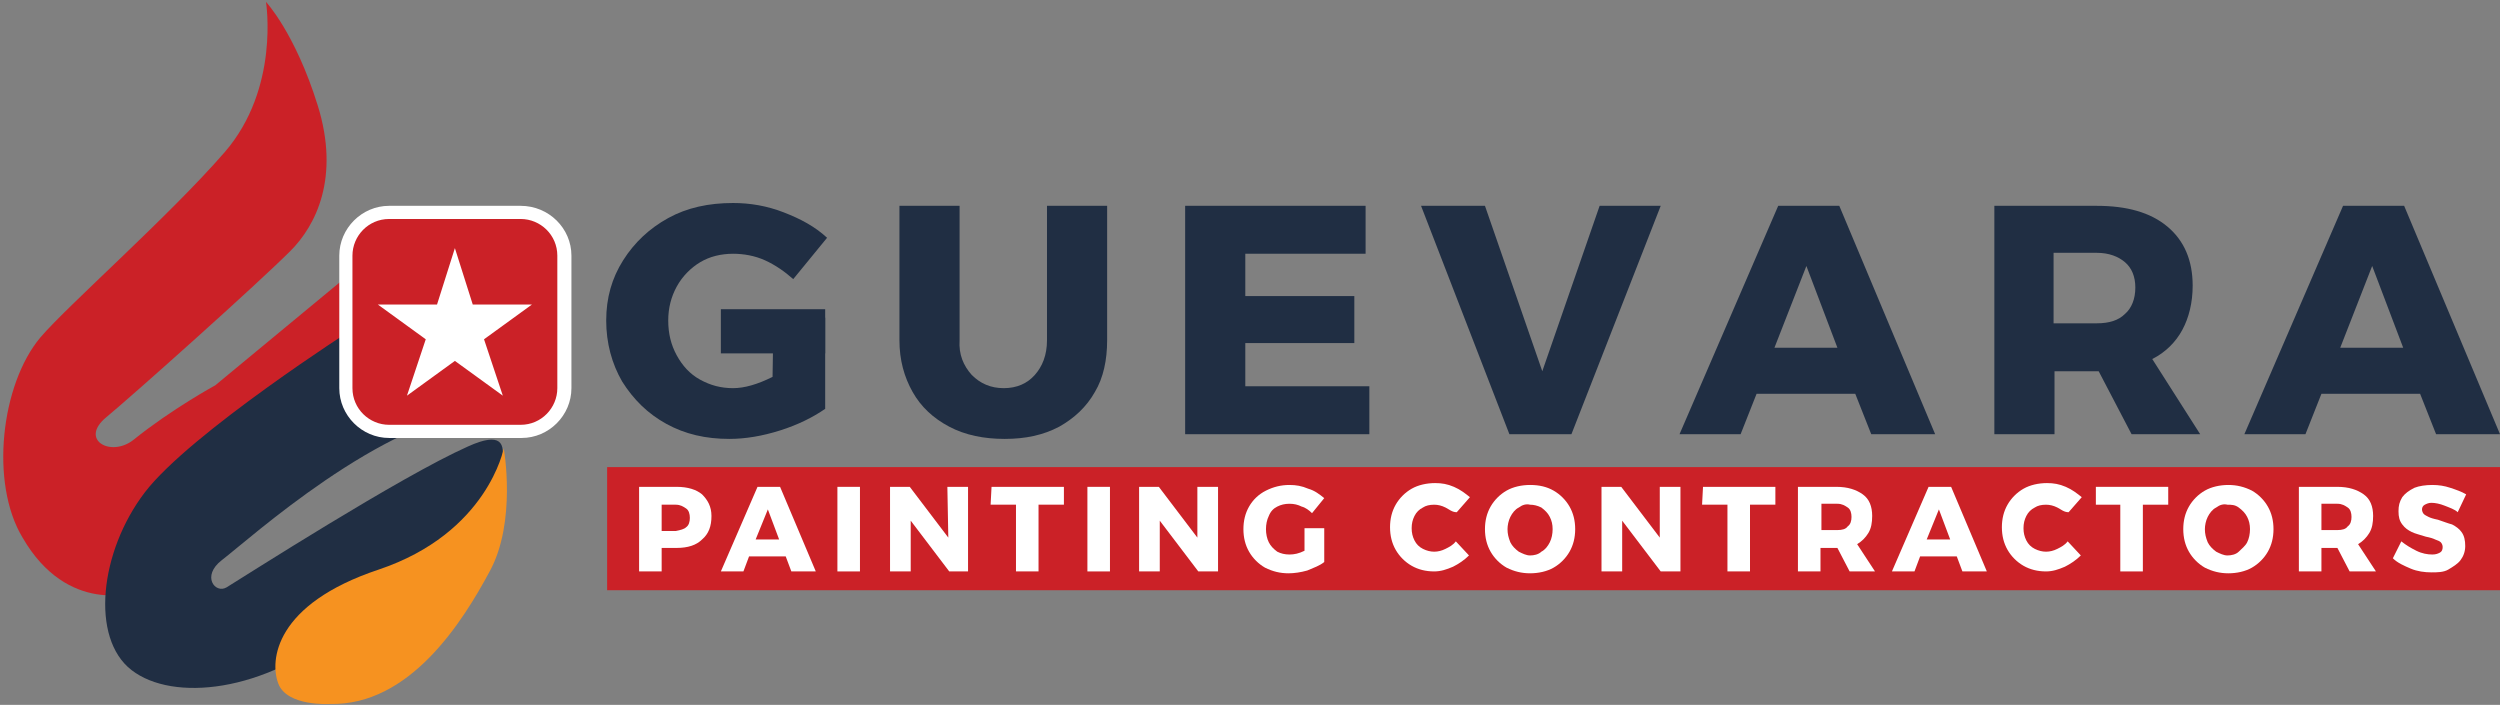
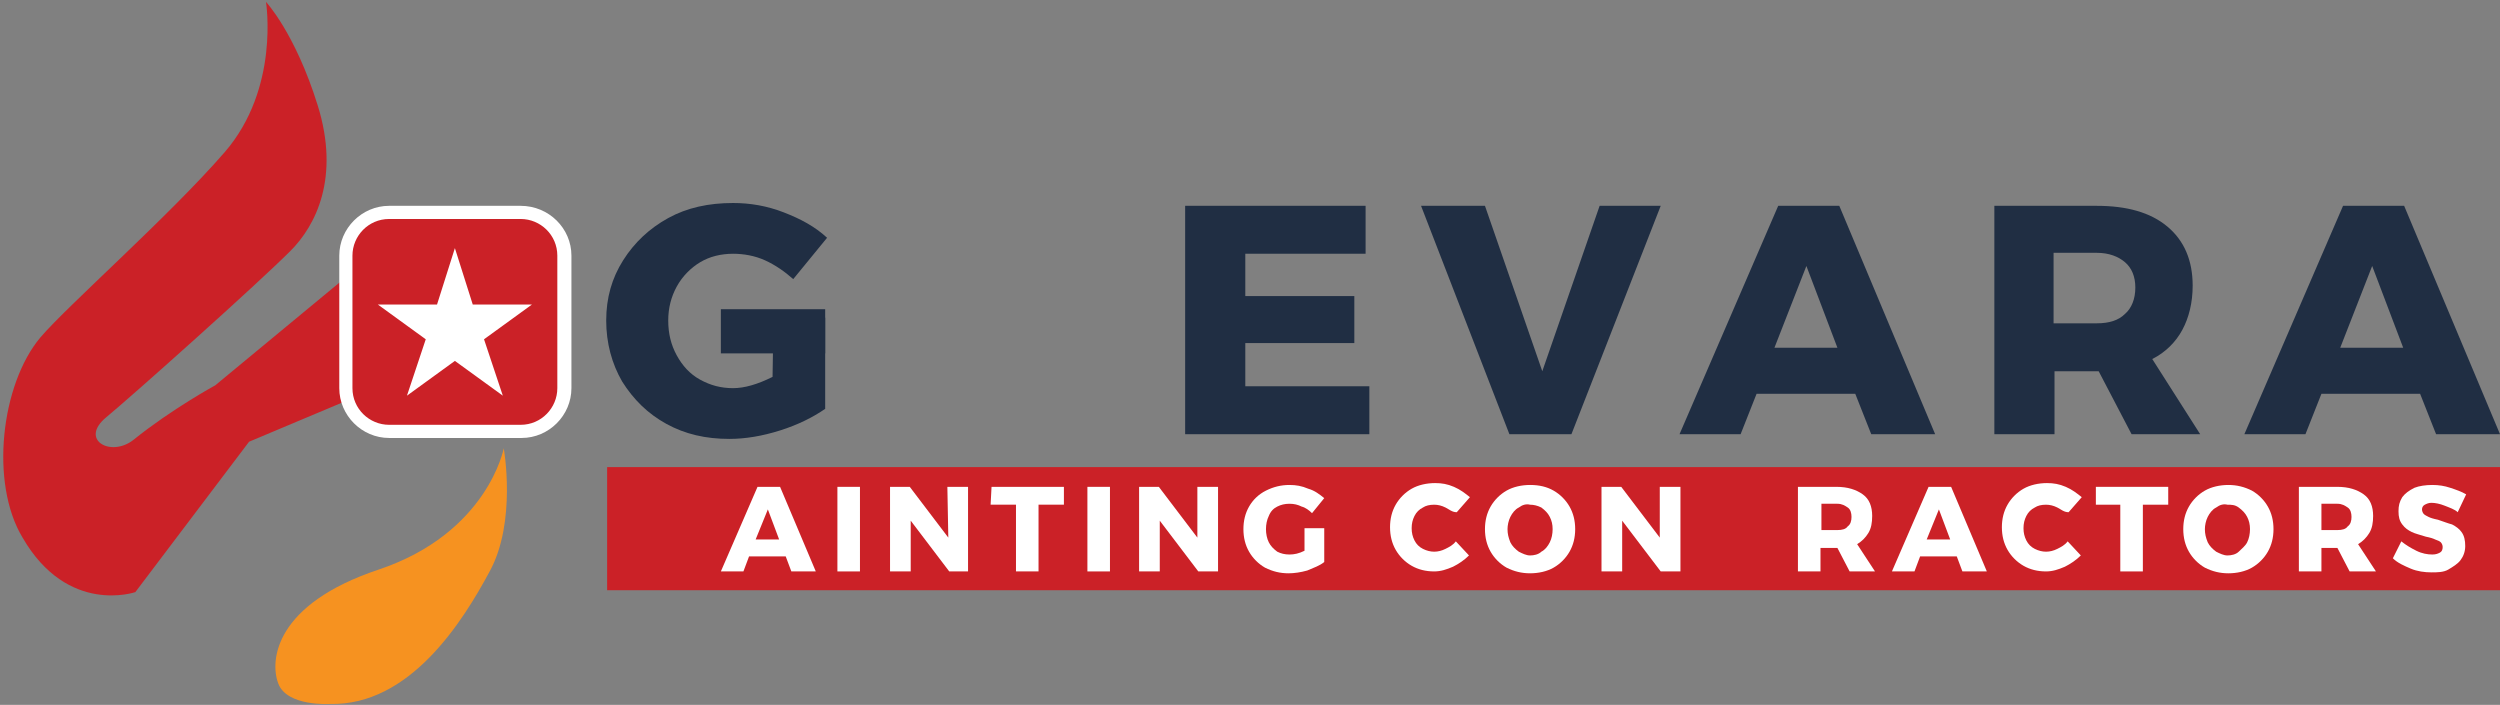
<svg xmlns="http://www.w3.org/2000/svg" version="1.1" id="Layer_1" x="0px" y="0px" viewBox="0 0 266 75" style="enable-background:new 0 0 266 75;" xml:space="preserve">
  <rect x="0" y="0" width="266" height="75" fill="#808080" stroke="none" />
  <style type="text/css">
	.st0{fill:#CB2127;}
	.st1{fill:#202E43;}
	.st2{fill:#F69220;}
	.st3{fill:#FFFFFF;}
</style>
  <g>
    <path class="st0" d="M28.3,0.2c0,0,1.5,9.2-4.4,16S7.2,32.5,4.3,35.9c-4.2,5-5.4,15.5-1.9,21.3c4.8,8.3,12,5.8,12,5.8l12.1-16   l12.6-5.3V27.6L22.9,41c0,0-4.6,2.5-8.7,5.8c-2.4,1.9-5.8,0-2.9-2.4s16-14.1,19.6-17.7c2.7-2.7,5.3-7.8,2.9-15.5S28.3,0.2,28.3,0.2   z" />
-     <path class="st1" d="M37.7,34.9c0,0-17.5,11.2-22.3,17.5S9.6,67.9,14,71.3s14.1,2.4,22.3-4.4s13.6-7.3,13.6-7.3S52.4,57,52,55   c-0.5-2.4,4.9-10.7-2.2-7.5c-7.2,3.2-23.9,13.9-25.7,15c-1.2,0.7-2.7-1.2-0.5-2.9c3-2.3,17-15,28.1-16   C42.6,35.9,37.7,34.9,37.7,34.9z" />
    <path class="st2" d="M35.1,74.9c8.5,0.2,14.1-8.7,17-14.1c2.9-5.3,1.5-13.1,1.5-13.1s-1.7,9-13.3,12.9   c-11.1,3.7-11.6,9.7-10.7,12.1C30.5,75.2,35.1,74.9,35.1,74.9z" />
    <g>
      <path class="st0" d="M41.4,45.9c-2.5,0-4.6-2.1-4.6-4.6V27.2c0-2.5,2.1-4.6,4.6-4.6h14.1c2.5,0,4.6,2.1,4.6,4.6v14.1    c0,2.5-2.1,4.6-4.6,4.6H41.4z" />
      <path class="st3" d="M55.4,23.3c2.1,0,3.9,1.7,3.9,3.9v14.1c0,2.1-1.7,3.9-3.9,3.9h-14c-2.1,0-3.9-1.7-3.9-3.9V27.2    c0-2.1,1.7-3.9,3.9-3.9L55.4,23.3 M55.4,21.9h-14c-2.9,0-5.3,2.4-5.3,5.3v14.1c0,2.9,2.4,5.3,5.3,5.3h14.1c2.9,0,5.3-2.4,5.3-5.3    V27.2C60.8,24.3,58.4,21.9,55.4,21.9L55.4,21.9z" />
    </g>
    <rect x="64.6" y="49.7" class="st0" width="201.4" height="13.1" />
    <polygon class="st3" points="48.4,26.4 50.3,32.4 56.6,32.4 51.5,36.1 53.5,42.1 48.4,38.4 43.3,42.1 45.3,36.1 40.2,32.4    46.5,32.4  " />
    <g>
      <path class="st1" d="M82.3,33.8h5.5v9.7c-1.3,0.9-2.9,1.7-4.8,2.3s-3.7,0.9-5.4,0.9c-2.5,0-4.7-0.5-6.7-1.6s-3.5-2.6-4.7-4.5    c-1.1-1.9-1.7-4.1-1.7-6.5s0.6-4.5,1.8-6.4c1.2-1.9,2.8-3.4,4.8-4.5s4.3-1.6,6.9-1.6c1.8,0,3.6,0.3,5.4,1s3.3,1.5,4.6,2.7    l-3.6,4.4c-0.9-0.8-1.9-1.5-3-2S79.1,27,78,27c-1.3,0-2.5,0.3-3.5,0.9s-1.9,1.5-2.5,2.6s-0.9,2.3-0.9,3.6c0,1.4,0.3,2.6,0.9,3.7    c0.6,1.1,1.4,2,2.5,2.6s2.2,0.9,3.5,0.9c1.2,0,2.6-0.4,4.2-1.2L82.3,33.8L82.3,33.8z" />
-       <path class="st1" d="M103.4,39.9c0.9,0.9,2,1.4,3.4,1.4s2.5-0.5,3.3-1.4s1.3-2.1,1.3-3.7V21.9h6.4v14.3c0,2.1-0.4,4-1.3,5.5    c-0.9,1.6-2.2,2.8-3.8,3.7c-1.7,0.9-3.6,1.3-5.8,1.3c-2.2,0-4.2-0.4-5.9-1.3c-1.7-0.9-3-2.1-3.9-3.7c-0.9-1.6-1.4-3.4-1.4-5.5    V21.9h6.4v14.3C102,37.7,102.5,38.9,103.4,39.9z" />
      <path class="st1" d="M126.1,21.9h19.2V27h-12.8v4.5h11.6v5h-11.6v4.6h13.2v5.1h-19.6V21.9z" />
      <path class="st1" d="M151.2,21.9h6.8l6.1,17.6l6.1-17.6h6.5l-9.5,24.3h-6.6L151.2,21.9z" />
      <path class="st1" d="M199.1,46.2l-1.7-4.3h-10.5l-1.7,4.3h-6.5l10.5-24.3h6.5l10.2,24.3H199.1z M188.8,37h6.7l-3.3-8.7L188.8,37z" />
      <path class="st1" d="M226.8,46.2l-3.5-6.7h-0.1h-4.6v6.7h-6.4V21.9h10.9c3.2,0,5.7,0.7,7.5,2.2s2.7,3.6,2.7,6.3    c0,1.8-0.4,3.4-1.1,4.7c-0.7,1.3-1.8,2.4-3.2,3.1l5.1,8H226.8z M218.5,34.4h4.6c1.3,0,2.3-0.3,3-1c0.7-0.6,1.1-1.6,1.1-2.8    c0-1.2-0.4-2.1-1.1-2.7c-0.7-0.6-1.7-1-3-1h-4.6V34.4z" />
      <path class="st1" d="M259.2,46.2l-1.7-4.3H247l-1.7,4.3h-6.5l10.5-24.3h6.5L266,46.2H259.2z M249,37h6.7l-3.3-8.7L249,37z" />
    </g>
    <g>
-       <path class="st3" d="M74.7,52.6c0.6,0.6,1,1.3,1,2.3c0,1.1-0.3,1.9-1,2.5c-0.6,0.6-1.5,0.9-2.7,0.9h-1.6v2.5H68v-9h4    C73.2,51.8,74.1,52.1,74.7,52.6z M73,56.1c0.3-0.2,0.4-0.6,0.4-1s-0.1-0.8-0.4-1s-0.6-0.4-1.1-0.4h-1.5v2.8h1.5    C72.4,56.4,72.8,56.3,73,56.1z" />
      <path class="st3" d="M84.2,60.8l-0.6-1.6h-3.9l-0.6,1.6h-2.4l3.9-9H83l3.8,9H84.2z M80.4,57.4h2.5l-1.2-3.2L80.4,57.4z" />
      <path class="st3" d="M89.1,51.8h2.4v9h-2.4V51.8z" />
      <path class="st3" d="M100.8,51.8h2.2v9h-2l-4.1-5.4v5.4h-2.2v-9h2.1l4.1,5.4L100.8,51.8z" />
      <path class="st3" d="M105.5,51.8h7.7v1.9h-2.7v7.1h-2.4v-7.1h-2.7L105.5,51.8L105.5,51.8z" />
      <path class="st3" d="M115.7,51.8h2.4v9h-2.4V51.8z" />
      <path class="st3" d="M127.4,51.8h2.2v9h-2.1l-4.1-5.4v5.4h-2.2v-9h2.1l4.1,5.4L127.4,51.8z" />
      <path class="st3" d="M138.9,56.2h2v3.6c-0.5,0.4-1.1,0.6-1.8,0.9c-0.7,0.2-1.4,0.3-2,0.3c-0.9,0-1.7-0.2-2.5-0.6    c-0.7-0.4-1.3-1-1.7-1.7s-0.6-1.5-0.6-2.4s0.2-1.7,0.6-2.4c0.4-0.7,1-1.3,1.8-1.7s1.6-0.6,2.5-0.6c0.7,0,1.3,0.1,2,0.4    c0.7,0.2,1.2,0.6,1.7,1l-1.3,1.6c-0.3-0.3-0.7-0.6-1.1-0.7c-0.4-0.2-0.8-0.3-1.3-0.3s-0.9,0.1-1.3,0.3c-0.4,0.2-0.7,0.5-0.9,1    c-0.2,0.4-0.3,0.9-0.3,1.4s0.1,1,0.3,1.4s0.5,0.7,0.9,1c0.4,0.2,0.8,0.3,1.3,0.3s1-0.1,1.6-0.4v-2.4H138.9z" />
      <path class="st3" d="M153.8,54c-0.4-0.2-0.8-0.3-1.2-0.3c-0.5,0-0.9,0.1-1.2,0.3c-0.4,0.2-0.7,0.5-0.9,0.9s-0.3,0.8-0.3,1.3    s0.1,0.9,0.3,1.3c0.2,0.4,0.5,0.7,0.9,0.9s0.8,0.3,1.2,0.3s0.8-0.1,1.2-0.3s0.8-0.4,1.1-0.8l1.4,1.5c-0.5,0.5-1.1,0.9-1.7,1.2    c-0.7,0.3-1.3,0.5-2,0.5c-0.9,0-1.7-0.2-2.4-0.6c-0.7-0.4-1.3-1-1.7-1.7s-0.6-1.5-0.6-2.4s0.2-1.7,0.6-2.4c0.4-0.7,1-1.3,1.7-1.7    s1.6-0.6,2.5-0.6c0.7,0,1.3,0.1,2,0.4c0.7,0.3,1.2,0.7,1.7,1.1l-1.4,1.6C154.5,54.5,154.2,54.2,153.8,54z" />
      <path class="st3" d="M165.3,52.2c0.7,0.4,1.3,1,1.7,1.7s0.6,1.5,0.6,2.4s-0.2,1.7-0.6,2.4c-0.4,0.7-1,1.3-1.7,1.7    s-1.6,0.6-2.5,0.6s-1.7-0.2-2.5-0.6c-0.7-0.4-1.3-1-1.7-1.7s-0.6-1.5-0.6-2.4s0.2-1.7,0.6-2.4c0.4-0.7,1-1.3,1.7-1.7    s1.6-0.6,2.5-0.6C163.8,51.6,164.6,51.8,165.3,52.2z M161.6,54c-0.4,0.2-0.7,0.6-0.9,1s-0.3,0.9-0.3,1.3c0,0.5,0.1,0.9,0.3,1.4    c0.2,0.4,0.5,0.7,0.9,1c0.4,0.2,0.8,0.4,1.2,0.4s0.9-0.1,1.2-0.4c0.4-0.2,0.7-0.6,0.9-1s0.3-0.9,0.3-1.4s-0.1-0.9-0.3-1.3    c-0.2-0.4-0.5-0.7-0.9-1c-0.4-0.2-0.8-0.3-1.2-0.3C162.4,53.6,162,53.7,161.6,54z" />
      <path class="st3" d="M176.6,51.8h2.2v9h-2.1l-4.1-5.4v5.4h-2.2v-9h2.1l4.1,5.4V51.8z" />
-       <path class="st3" d="M181.2,51.8h7.7v1.9h-2.7v7.1h-2.4v-7.1h-2.7L181.2,51.8L181.2,51.8z" />
      <path class="st3" d="M196.8,60.8l-1.3-2.5h-0.1h-1.7v2.5h-2.4v-9h4.1c1.2,0,2.1,0.3,2.8,0.8s1,1.3,1,2.3c0,0.7-0.1,1.3-0.4,1.8    c-0.3,0.5-0.7,0.9-1.2,1.2l1.9,2.9H196.8z M193.8,56.4h1.7c0.5,0,0.9-0.1,1.1-0.4c0.3-0.2,0.4-0.6,0.4-1s-0.1-0.8-0.4-1    s-0.6-0.4-1.1-0.4h-1.7V56.4z" />
      <path class="st3" d="M208.8,60.8l-0.6-1.6h-3.9l-0.6,1.6h-2.4l3.9-9h2.4l3.8,9H208.8z M205,57.4h2.5l-1.2-3.2L205,57.4z" />
      <path class="st3" d="M218.9,54c-0.4-0.2-0.8-0.3-1.2-0.3c-0.5,0-0.9,0.1-1.2,0.3c-0.4,0.2-0.7,0.5-0.9,0.9s-0.3,0.8-0.3,1.3    s0.1,0.9,0.3,1.3c0.2,0.4,0.5,0.7,0.9,0.9s0.8,0.3,1.2,0.3s0.8-0.1,1.2-0.3s0.8-0.4,1.1-0.8l1.4,1.5c-0.5,0.5-1.1,0.9-1.7,1.2    c-0.7,0.3-1.3,0.5-2,0.5c-0.9,0-1.7-0.2-2.4-0.6c-0.7-0.4-1.3-1-1.7-1.7S213,57,213,56.1s0.2-1.7,0.6-2.4c0.4-0.7,1-1.3,1.7-1.7    s1.6-0.6,2.5-0.6c0.7,0,1.3,0.1,2,0.4c0.7,0.3,1.2,0.7,1.7,1.1l-1.4,1.6C219.6,54.5,219.3,54.2,218.9,54z" />
      <path class="st3" d="M223,51.8h7.7v1.9H228v7.1h-2.4v-7.1H223V51.8z" />
      <path class="st3" d="M239.6,52.2c0.7,0.4,1.3,1,1.7,1.7s0.6,1.5,0.6,2.4s-0.2,1.7-0.6,2.4c-0.4,0.7-1,1.3-1.7,1.7S238,61,237.1,61    s-1.7-0.2-2.5-0.6c-0.7-0.4-1.3-1-1.7-1.7s-0.6-1.5-0.6-2.4s0.2-1.7,0.6-2.4c0.4-0.7,1-1.3,1.7-1.7s1.6-0.6,2.5-0.6    C238,51.6,238.8,51.8,239.6,52.2z M235.8,54c-0.4,0.2-0.7,0.6-0.9,1s-0.3,0.9-0.3,1.3c0,0.5,0.1,0.9,0.3,1.4    c0.2,0.4,0.5,0.7,0.9,1c0.4,0.2,0.8,0.4,1.2,0.4s0.9-0.1,1.2-0.4s0.7-0.6,0.9-1s0.3-0.9,0.3-1.4s-0.1-0.9-0.3-1.3    c-0.2-0.4-0.5-0.7-0.9-1s-0.8-0.3-1.2-0.3C236.6,53.6,236.2,53.7,235.8,54z" />
      <path class="st3" d="M250,60.8l-1.3-2.5h-0.1H247v2.5h-2.4v-9h4.1c1.2,0,2.1,0.3,2.8,0.8s1,1.3,1,2.3c0,0.7-0.1,1.3-0.4,1.8    c-0.3,0.5-0.7,0.9-1.2,1.2l1.9,2.9H250z M247,56.4h1.7c0.5,0,0.9-0.1,1.1-0.4c0.3-0.2,0.4-0.6,0.4-1s-0.1-0.8-0.4-1    c-0.3-0.2-0.6-0.4-1.1-0.4H247V56.4z" />
      <path class="st3" d="M260.1,53.8c-0.5-0.2-1-0.3-1.4-0.3c-0.3,0-0.5,0.1-0.7,0.2c-0.2,0.1-0.3,0.3-0.3,0.5s0.1,0.4,0.2,0.5    s0.3,0.2,0.5,0.3s0.5,0.2,1,0.3c0.6,0.2,1.1,0.4,1.5,0.5c0.4,0.2,0.8,0.5,1,0.8c0.3,0.4,0.4,0.9,0.4,1.5s-0.2,1.1-0.5,1.5    s-0.8,0.7-1.3,1s-1.2,0.3-1.8,0.3c-0.7,0-1.5-0.1-2.2-0.4c-0.7-0.3-1.4-0.6-1.9-1.1l0.9-1.8c0.5,0.4,1,0.7,1.6,1s1.2,0.4,1.7,0.4    c0.4,0,0.6-0.1,0.8-0.2c0.2-0.1,0.3-0.3,0.3-0.6c0-0.2-0.1-0.4-0.2-0.5s-0.3-0.2-0.6-0.3c-0.2-0.1-0.5-0.2-1-0.3    c-0.6-0.2-1.1-0.3-1.5-0.5s-0.7-0.4-1-0.8c-0.3-0.4-0.4-0.8-0.4-1.4c0-0.6,0.1-1,0.4-1.5c0.3-0.4,0.7-0.7,1.3-1    c0.5-0.2,1.2-0.3,1.9-0.3c0.7,0,1.3,0.1,1.9,0.3s1.2,0.4,1.7,0.7l-0.9,1.9C261.2,54.2,260.6,54,260.1,53.8z" />
    </g>
    <rect x="76.7" y="32.9" class="st1" width="11.1" height="4.7" />
  </g>
</svg>